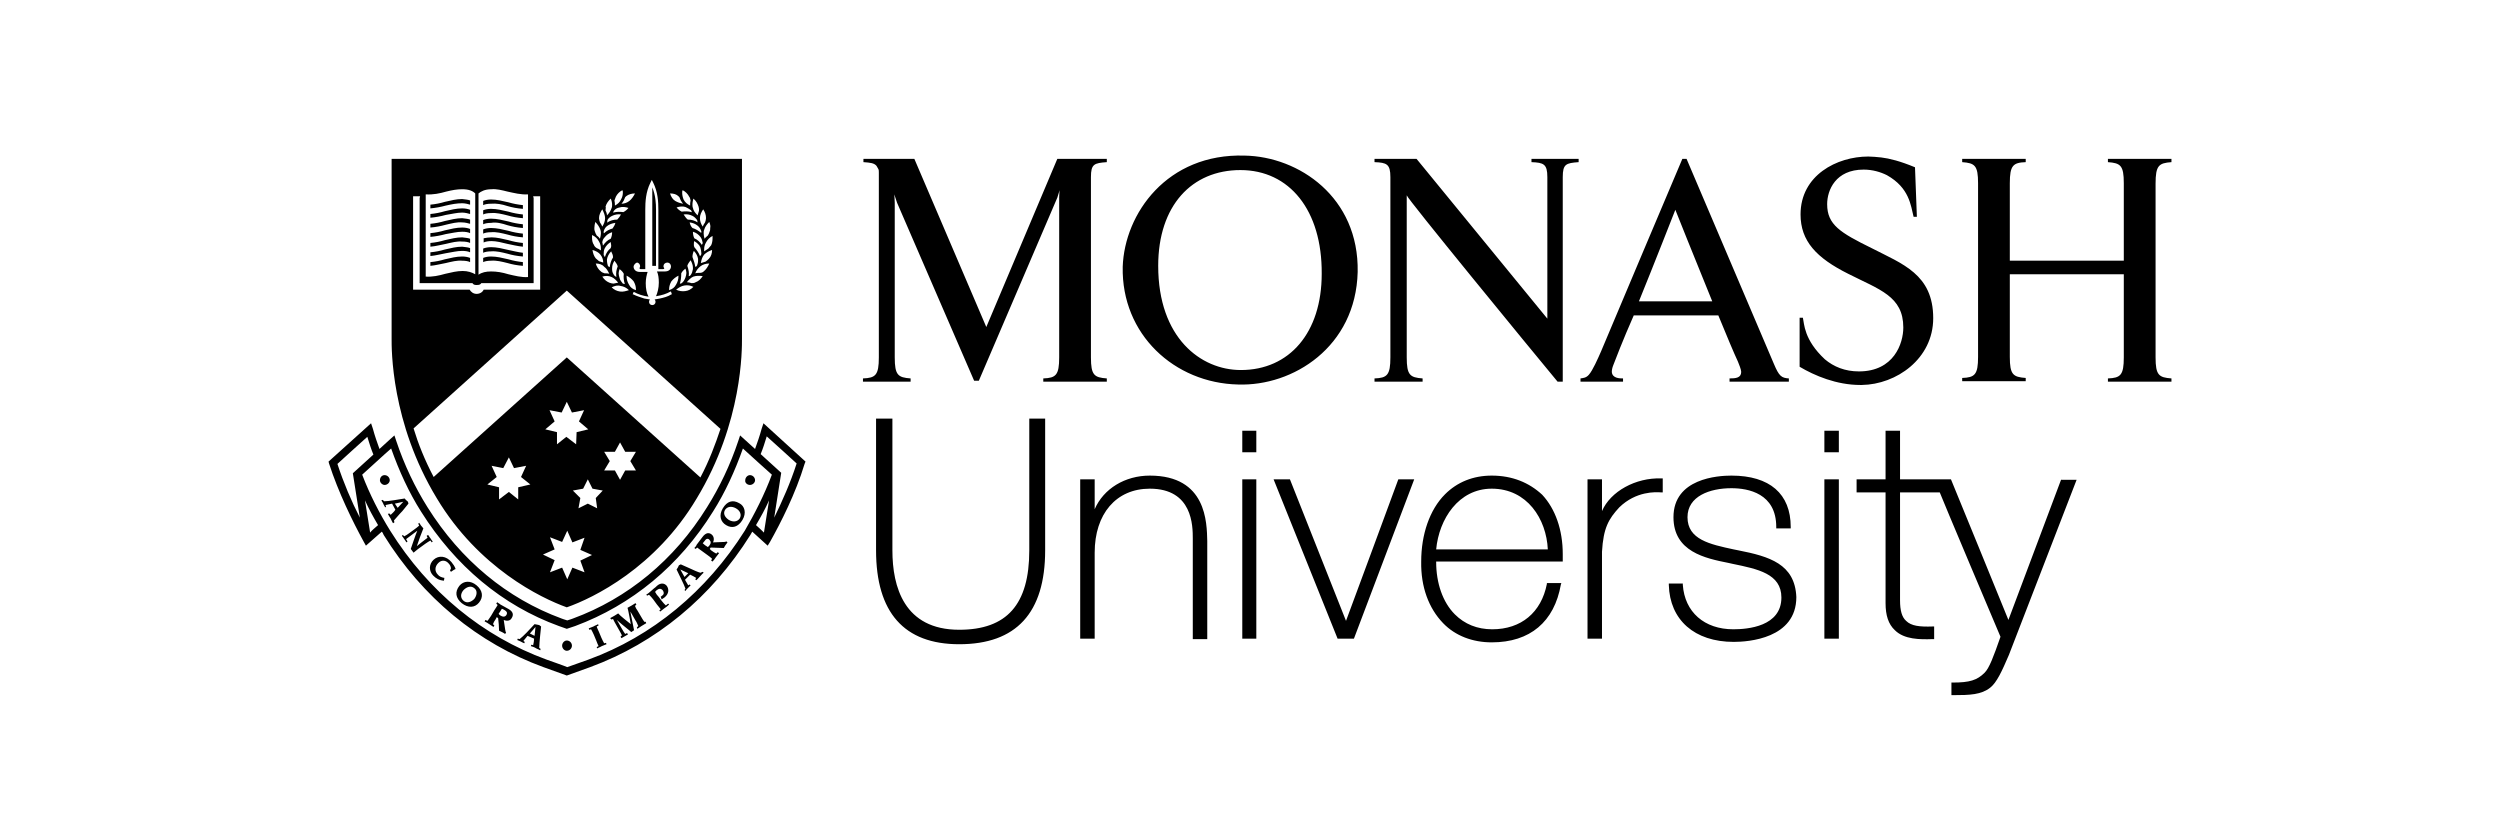
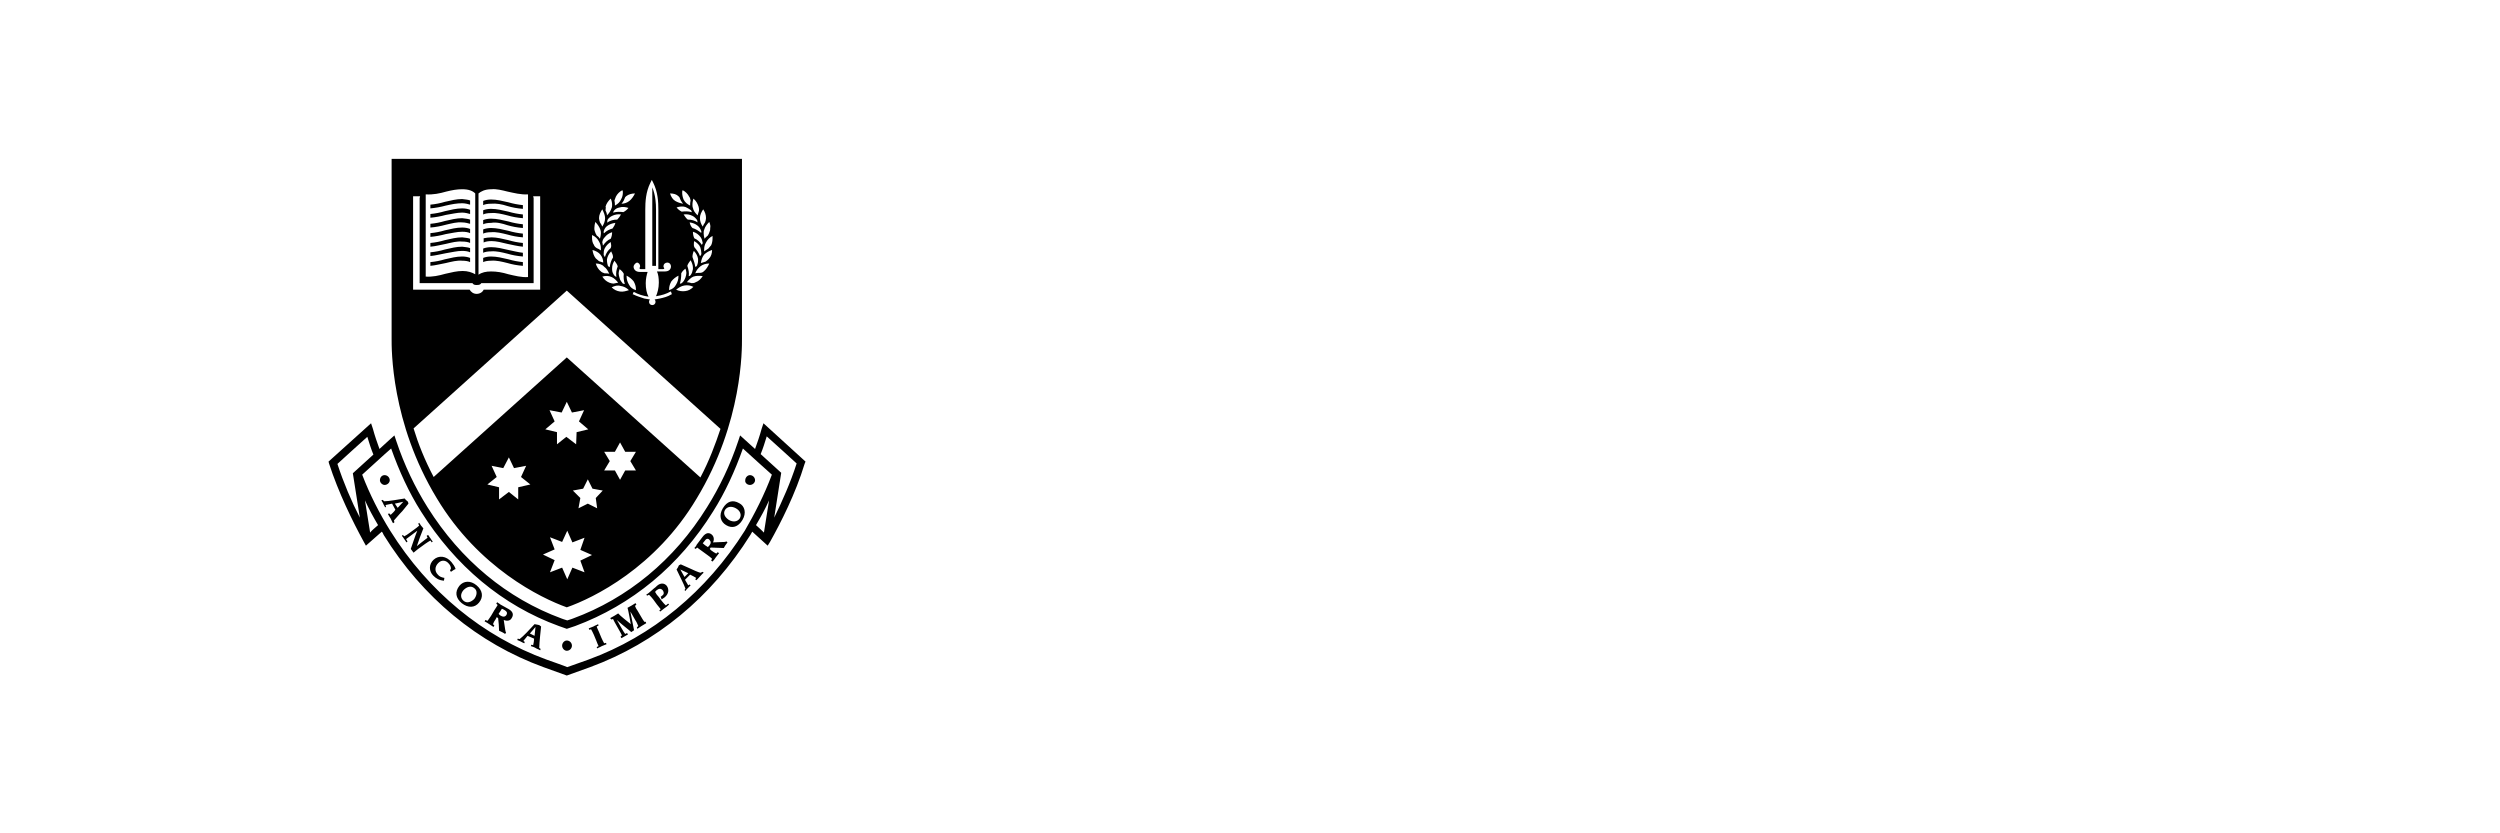
<svg xmlns="http://www.w3.org/2000/svg" width="100%" height="100%" viewBox="0 0 240 80" version="1.1" xml:space="preserve" style="fill-rule:evenodd;clip-rule:evenodd;stroke-linejoin:round;stroke-miterlimit:2;">
  <g transform="matrix(0.176,0,0,0.176,120,40.833)">
    <g transform="matrix(1,0,0,1,-512,-156)">
-       <path id="path7759" d="M308.032,152.319L308.032,224.187C308.032,258.076 323.316,275.392 353.384,275.392C384.47,275.392 400.266,258.331 400.266,224.187L400.266,152.319L391.607,152.319L391.607,224.187C391.607,253.745 379.374,267.498 353.384,267.498C323.316,267.498 316.946,244.062 316.946,224.187L316.946,152.319L308.032,152.319ZM507.792,158.951L507.792,170.672L515.445,170.672L515.445,158.951L507.792,158.951ZM825.295,158.951L825.295,170.672L833.19,170.672L833.19,158.951L825.295,158.951ZM858.671,158.951L858.671,185.454L842.869,185.454L842.869,192.583L858.671,192.583L858.671,252.971C858.671,259.596 860.192,264.44 863.76,267.753C868.856,272.849 877.529,272.854 884.408,272.6L885.174,272.6L885.174,265.712L884.408,265.712C877.274,265.967 872.685,265.454 869.882,262.651C867.589,260.613 866.566,257.047 866.566,251.441L866.566,192.583L888.235,192.583C888.49,193.602 921.101,270.815 921.356,271.324C917.534,282.281 915.244,288.391 912.696,290.939C908.619,295.016 904.537,296.296 895.364,296.296L894.598,296.296L894.598,303.17L895.364,303.17C904.792,303.17 910.902,302.911 915.744,299.088C919.311,296.285 922.112,290.177 925.934,281.259L962.881,185.709L954.477,185.709L954.477,185.454C954.477,185.454 926.953,258.829 925.679,262.141C924.405,258.829 894.343,185.454 894.343,185.454L866.566,185.454L866.566,158.952L865.8,158.952L858.671,158.951ZM457.338,183.413C443.834,183.413 432.12,190.541 427.278,201.752L427.278,185.454L419.384,185.454L419.384,272.344L427.278,272.344L427.278,225.449C427.278,204.299 438.992,190.542 457.338,190.542C480.781,190.542 480.793,210.93 480.793,217.81L480.793,272.6L488.687,272.6L488.687,219.085C488.432,209.147 488.425,183.413 457.338,183.413ZM643.861,183.413C633.669,183.413 625.004,186.978 618.379,193.603C609.97,202.012 605.383,215.516 605.383,230.295C605.128,244.055 609.46,255.773 617.359,263.927C623.984,270.807 633.414,274.372 643.861,274.372C664.755,274.372 678.006,263.166 681.574,242.781L681.829,242.016L673.934,242.016L673.934,242.526C670.877,258.069 659.914,267.243 644.116,267.243C635.962,267.243 629.087,264.444 623.736,259.093C617.111,252.468 613.546,242.017 613.546,230.55L613.546,230.295L682.594,230.295L682.594,226.214C682.594,212.964 678.518,201.502 671.384,193.858C664.249,187.233 655.073,183.413 643.861,183.413L643.861,183.413ZM774.587,183.413C767.197,183.413 742.983,184.94 742.983,206.089C742.983,224.945 760.316,228.513 773.056,231.061L775.352,231.571C788.857,234.374 801.854,236.915 801.854,249.91C801.854,265.708 783.506,267.243 775.607,267.243C759.809,267.243 749.104,257.815 748.084,243.036L748.084,242.271L740.445,242.271L740.445,243.036C740.954,262.147 754.458,274.117 775.862,274.117C783.761,274.117 810.003,272.333 810.003,249.655C809.239,231.564 795.217,227.499 778.399,224.187L775.862,223.676C762.867,220.874 750.635,218.32 750.635,206.089C750.635,194.623 762.865,190.287 774.587,190.287C783.76,190.287 799.048,193.099 799.048,211.446L799.048,212.211L806.942,212.211L806.942,211.446C806.942,193.354 795.481,183.413 774.587,183.413ZM736.364,184.944C722.349,184.434 708.581,192.071 703.995,202.773L703.995,185.454L696.1,185.454L696.1,272.344L703.995,272.344L703.995,224.939C704.759,211.943 707.572,207.102 713.433,200.732C722.606,191.814 733.306,192.328 736.364,192.583L737.129,192.583L737.129,184.944L736.364,184.944ZM507.792,185.454L507.792,272.344L515.445,272.344L515.445,185.454L507.792,185.454ZM524.869,185.454L559.776,272.344L568.691,272.344L601.57,185.454L592.897,185.454C592.897,185.454 565.387,260.103 564.368,262.651C563.348,260.103 533.784,185.454 533.784,185.454L524.869,185.454ZM825.295,185.454L825.295,272.344L833.19,272.344L833.19,185.454L825.295,185.454ZM643.861,190.542C663.227,190.542 673.68,207.114 674.445,223.676L613.546,223.676C615.075,207.114 625.769,190.542 643.861,190.542Z" style="fill-rule:nonzero;" />
-       <path id="path7783" d="M509.068,8.866C466.769,7.592 443.589,40.462 442.57,69.51C441.806,106.457 470.856,132.96 505.51,133.725C535.322,134.744 569.712,113.34 570.732,72.316C571.496,31.546 538.625,9.376 509.068,8.866ZM849.247,9.376C832.174,9.376 812.299,19.563 812.299,40.967C812.299,55.491 820.964,64.672 838.291,73.336C855.364,82 868.351,85.558 868.351,102.631C868.351,111.294 863.256,126.582 844.145,126.582C836.501,126.582 830.392,124.04 825.55,119.963C814.084,109.261 814.339,100.6 813.575,97.287L811.789,97.287L811.789,124.045C819.943,128.886 831.915,133.98 844.91,133.98L845.675,133.98C864.531,133.725 884.663,119.711 884.663,97.542C884.663,73.59 867.85,67.983 851.032,59.32C833.96,50.911 826.812,46.58 826.812,35.368C826.812,27.724 831.407,16.505 846.696,16.505C851.537,16.505 855.869,17.783 859.437,19.566C871.668,26.446 872.434,36.127 873.963,42.242L875.749,42.242L874.728,15.243C866.829,11.931 860.707,10.396 856.376,9.886C853.828,9.631 851.285,9.376 849.247,9.376L849.247,9.376ZM301.144,10.652L301.144,12.437C304.967,12.692 307.013,12.949 308.287,14.478C308.542,14.987 309.052,15.741 309.307,16.25C309.562,16.759 309.549,17.526 309.549,18.291L309.549,118.943C309.549,128.626 307.77,130.154 300.89,130.408L300.89,132.194L326.882,132.194L326.882,130.408C320.002,129.899 318.222,128.626 318.222,118.943L318.222,34.603C318.222,33.074 317.967,30.011 317.967,30.011L319.498,34.603L361.533,131.684L364.084,131.684L406.899,31.797L408.161,27.716C408.161,27.716 407.919,29.758 407.919,31.542L407.919,118.943C407.919,128.626 406.126,130.154 399.246,130.408L399.246,132.194L433.897,132.194L433.897,130.408C427.018,129.899 425.238,128.626 425.238,118.943L425.238,20.587C425.238,13.452 427.018,12.947 433.897,12.437L433.897,10.652L406.898,10.652L368.165,102.376L328.922,10.652L301.144,10.652ZM579.915,10.652L579.915,12.437C586.54,12.692 588.574,13.452 588.574,20.587L588.574,118.943C588.574,128.626 586.795,130.154 579.915,130.408L579.915,132.194L606.148,132.194L606.148,130.408C599.268,129.899 597.489,128.626 597.489,118.943L597.489,30.522C597.489,32.05 665.009,114.357 679.788,132.194L682.594,132.194L682.594,20.587C682.594,13.452 684.374,12.947 691.254,12.437L691.254,10.652L665.53,10.652L665.53,12.437C672.155,12.692 674.19,13.452 674.19,20.587L674.19,97.798L602.846,10.652L579.915,10.652ZM747.829,10.652C741.714,25.176 713.181,92.439 703.498,115.627C701.714,119.704 698.904,126.074 696.865,128.368C695.337,130.151 693.803,130.154 692.274,130.408L692.274,132.194L715.473,132.194L715.473,130.408C713.69,130.408 709.606,130.405 709.351,126.837C709.351,125.818 709.607,124.553 710.117,123.279C710.881,121.241 715.466,109.262 721.327,96.012L767.444,96.012C772.031,107.223 776.106,116.907 778.144,121.239C778.654,122.513 779.93,125.563 779.93,126.837C779.93,130.15 776.879,130.408 773.566,130.408L773.566,132.194L805.922,132.194L805.922,130.408C801.845,130.153 800.576,129.139 797.773,122.514L750.125,10.652L747.829,10.652ZM900.465,10.652L900.465,12.437C907.345,12.947 909.125,14.22 909.125,23.903L909.125,118.688C909.125,128.371 907.345,129.899 900.465,130.153L900.465,131.939L935.117,131.939L935.117,130.153C928.237,129.644 926.444,128.371 926.444,118.688L926.444,73.591L988.618,73.591L988.618,118.943C988.618,128.626 986.839,130.154 979.959,130.408L979.959,132.194L1014.61,132.194L1014.61,130.408C1007.73,129.899 1005.95,128.626 1005.95,118.943L1005.95,24.158C1005.95,14.22 1007.73,12.947 1014.61,12.437L1014.61,10.652L979.959,10.652L979.959,12.437C986.839,12.947 988.618,14.22 988.618,23.903L988.618,66.194L926.444,66.194L926.444,23.903C926.444,14.22 928.237,12.692 935.117,12.437L935.117,10.652L900.465,10.652ZM506.772,16.76C533.527,16.76 551.371,38.682 551.117,73.336C551.117,105.442 533.527,125.83 507.027,125.83C485.113,125.83 461.93,108.24 461.93,68.999C461.93,36.129 480.272,16.76 506.772,16.76ZM744.003,38.429C744.003,38.429 754.968,65.949 764.141,88.373L724.133,88.373C732.032,69.007 744.003,38.429 744.003,38.429Z" style="fill-rule:nonzero;" />
      <path id="use7800" d="M188.011,69.001L185.973,69.001L185.973,26.193C187.757,30.525 188.011,34.857 188.011,38.424L188.011,69.001ZM106.982,51.929C109.53,52.694 112.333,53.203 115.391,53.458L115.391,51.42C112.842,51.165 110.04,50.655 107.491,49.891C104.179,49.126 101.121,48.362 98.064,48.362C96.535,48.362 95.006,48.617 93.732,49.126L93.732,51.42C94.751,50.91 96.28,50.655 98.064,50.655C100.866,50.4 103.924,51.165 106.982,51.929ZM82.265,50.4C84.049,50.4 85.578,50.655 86.597,51.165L86.597,48.871C85.323,48.362 83.794,48.107 82.265,48.107C79.208,48.107 76.15,48.871 72.837,49.636C70.289,50.4 67.741,50.91 64.938,51.165L64.938,53.203C67.741,52.948 70.544,52.439 73.347,51.674C76.66,51.165 79.462,50.4 82.265,50.4ZM82.265,45.304C84.049,45.304 85.578,45.814 86.597,46.069L86.597,43.775C85.323,43.266 83.794,43.266 82.265,43.011C79.208,43.011 76.15,43.775 72.837,44.54C70.289,45.304 67.741,45.814 64.938,46.069L64.938,48.107C67.996,47.852 70.544,47.343 73.347,46.578C76.66,45.814 79.462,45.049 82.265,45.304ZM82.265,55.751C84.049,55.751 85.578,56.006 86.597,56.516L86.597,54.223C85.323,53.713 83.794,53.713 82.265,53.458C79.208,53.458 76.15,54.223 72.837,54.987C70.289,55.751 67.741,56.261 64.938,56.516L64.938,58.554C67.996,58.299 70.544,57.535 73.347,57.025C76.66,56.261 79.462,55.497 82.265,55.751ZM82.265,39.953C84.049,39.953 85.578,40.463 86.597,40.718L86.597,38.424C85.323,37.915 83.794,37.66 82.265,37.66C79.208,37.66 76.15,38.424 72.837,39.189C70.289,39.953 67.741,40.463 64.938,40.718L64.938,42.756C67.741,42.501 70.544,41.992 73.347,41.227C76.66,40.718 79.462,39.953 82.265,39.953ZM68.506,195.897C43.279,154.363 43.789,113.848 43.789,108.752L43.789,10.65L234.896,10.65L234.896,108.752C234.896,113.848 235.406,154.363 210.18,195.897C187.757,233.608 153.867,250.171 139.343,255.267C125.073,250.171 91.184,233.608 68.506,195.897ZM119.468,188.252L114.371,184.175L117.174,178.06L110.549,179.334L107.746,173.473L104.689,179.334L98.318,178.06L101.121,184.175L96.025,188.252L102.395,189.781L102.395,196.406L107.746,192.329L112.842,196.406L112.842,189.781L119.468,188.252ZM146.732,229.786L153.102,226.729L146.732,223.926L149.025,217.301L142.4,219.849L139.597,213.479L136.795,219.594L130.17,217.046L132.718,223.671L126.347,226.474L132.718,229.532L130.17,236.157L136.795,233.608L139.597,239.979L142.4,233.608L149.025,236.157L146.732,229.786ZM132.718,153.853L127.621,158.185L133.992,159.714L133.992,166.339L139.088,162.262L144.439,166.339L144.694,159.714L151.064,158.185L145.968,153.853L148.771,147.738L142.146,149.012L139.343,143.151L136.54,149.012L129.915,147.738L132.718,153.853ZM155.141,195.642L158.963,191.565L153.357,190.546L150.809,185.449L148.261,190.546L142.655,191.565L146.732,195.642L145.713,201.248L150.809,198.7L155.905,201.248L155.141,195.642ZM173.997,175.512L177.054,170.416L171.194,170.416L168.391,165.319L165.588,170.416L159.727,170.416L162.785,175.512L159.727,180.608L165.588,180.608L168.391,185.704L171.194,180.608L177.054,180.608L173.997,175.512ZM218.843,52.694C217.314,53.458 216.04,54.732 215.276,56.261C214.512,57.535 214.257,58.809 214.257,60.083L214.257,61.102C215.021,60.593 215.786,60.083 216.55,59.574C217.059,59.064 217.569,58.299 218.079,57.79C218.588,56.771 218.843,55.242 218.843,53.968L218.843,52.694ZM198.968,81.997C200.497,82.761 202.281,83.016 204.064,82.761C205.848,82.506 207.122,81.742 208.396,80.468C206.867,79.703 205.338,79.449 203.555,79.703C201.771,79.959 200.242,80.977 198.968,81.997ZM198.968,79.194C199.733,77.92 200.242,76.391 200.242,74.862L200.242,74.353C198.713,75.117 197.439,76.136 196.42,77.41C195.656,78.684 195.146,80.213 195.146,81.742L195.146,82.252C196.93,81.742 198.204,80.723 198.968,79.194ZM201.007,78.684C201.007,78.684 201.007,78.94 201.007,78.684C201.516,78.684 201.771,78.684 202.026,78.429C203.045,77.665 203.555,76.646 204.064,75.372C204.319,74.607 204.574,73.588 204.574,72.824C204.574,72.059 204.319,71.295 204.064,70.53C203.045,71.295 202.281,72.059 201.771,73.078C201.771,75.372 201.516,77.155 201.007,78.684L201.007,78.684ZM205.848,74.608L205.848,74.608C206.357,74.608 206.612,74.353 206.867,74.098C207.632,73.079 207.886,72.06 208.141,70.786L208.141,70.021C208.141,68.747 207.632,67.218 206.867,65.944C206.103,66.964 205.338,67.983 205.084,69.002C205.848,71.295 206.103,72.824 205.848,74.608ZM209.415,69.511L209.415,69.511C209.925,69.511 210.18,69.256 210.435,68.747C210.69,67.982 210.944,67.218 210.944,66.199L210.944,65.18C210.689,63.651 209.925,62.122 208.651,60.848C208.141,61.867 207.886,63.141 207.886,64.16C208.651,66.199 209.16,67.728 209.415,69.511ZM211.964,63.651L211.963,63.651C212.473,63.396 212.473,63.141 212.728,62.632L212.728,62.122C212.728,61.103 212.473,60.084 212.219,59.064C211.709,57.536 210.435,56.516 208.906,55.497C208.651,56.006 208.651,56.771 208.651,57.281C208.651,57.79 208.651,58.3 208.906,58.81C210.435,60.593 211.454,62.122 211.964,63.651ZM212.983,57.535C213.238,57.28 213.492,56.771 213.492,56.516C213.237,55.242 212.983,54.223 212.218,53.204C211.199,51.929 209.925,50.91 208.141,50.401C208.141,51.675 208.396,52.949 208.905,53.968C210.689,54.732 211.963,56.006 212.982,57.535L212.983,57.535ZM212.728,50.146C212.218,48.872 211.708,47.853 210.689,47.088C209.415,46.069 208.141,45.559 206.357,45.304C206.612,46.578 207.122,47.598 207.886,48.362C209.67,48.871 211.199,49.891 212.473,50.91L212.728,50.91L212.728,50.146L212.728,50.146ZM210.689,45.304C210.689,44.795 210.434,44.54 210.434,44.03C209.67,43.011 208.905,42.247 207.886,41.737C206.357,40.973 204.828,40.718 203.045,40.973C203.809,41.992 204.319,43.011 205.338,43.776C207.376,43.776 209.16,44.285 210.689,45.304L210.689,45.304ZM209.67,77.92C211.199,77.411 212.473,76.136 213.492,74.608C211.708,74.353 209.925,74.353 208.396,74.863C207.122,75.372 205.848,76.646 204.829,77.92C205.593,77.92 206.612,78.175 207.377,78.43C208.141,78.43 208.905,78.43 209.67,77.92L209.67,77.92ZM214.002,72.059C215.276,71.04 216.295,69.511 217.059,67.728C215.276,67.728 213.492,68.237 212.218,69.257C210.944,70.276 209.925,71.55 209.415,73.079C210.18,72.824 211.199,72.824 211.963,72.824C212.728,72.824 213.492,72.569 214.002,72.059L214.002,72.059ZM218.588,60.338C217.059,60.848 215.531,61.612 214.256,62.886C213.237,64.16 212.728,65.689 212.473,67.473C213.237,67.218 214.002,66.964 215.021,66.708C215.785,66.199 216.295,65.689 216.805,65.18C218.079,63.906 218.588,62.122 218.588,60.338ZM217.059,45.05C215.785,46.324 214.766,47.598 214.256,49.381C214.001,49.891 214.001,50.655 214.001,51.42C214.001,52.439 214.256,53.458 214.511,54.223C215.02,53.458 215.785,52.949 216.294,52.439C216.804,51.675 217.059,50.91 217.314,50.146C217.569,49.636 217.569,48.872 217.569,48.362C217.824,47.343 217.569,46.324 217.059,45.05ZM211.963,43.011C211.963,44.54 212.473,46.069 213.492,47.598C213.747,46.833 214.256,46.069 214.766,45.304C215.021,44.54 215.275,43.776 215.275,43.011C215.275,41.227 214.766,39.699 213.747,38.17C212.727,39.699 211.963,41.227 211.963,43.011L211.963,43.011ZM207.886,35.622C207.886,36.131 207.886,36.896 208.141,37.405C208.396,38.934 209.415,40.208 210.689,41.482C210.944,40.718 211.199,39.699 211.454,38.934L211.454,38.425C211.454,37.915 211.454,37.406 211.199,36.641C210.689,35.112 209.925,33.583 208.396,32.309C208.141,33.329 207.886,34.348 207.886,35.622L207.886,35.622ZM207.122,38.679C206.103,37.915 205.083,37.405 204.064,36.896C202.535,36.386 200.752,36.641 199.223,37.151C199.987,38.17 201.006,38.934 202.026,39.444C203.809,39.189 205.848,39.189 207.377,39.699L207.632,39.699C207.377,39.444 207.377,39.19 207.122,38.68L207.122,38.679ZM202.28,28.997C202.28,30.271 202.535,31.545 203.045,32.819C203.809,34.348 205.083,35.367 206.612,36.131C206.612,35.112 206.612,34.348 206.867,33.328C206.612,32.564 206.612,31.8 206.103,31.29C205.338,29.761 204.064,28.487 202.535,27.723C202.28,28.232 202.28,28.487 202.28,28.997ZM195.655,29.506C196.165,31.29 197.184,32.819 198.458,33.583C199.732,34.347 201.261,34.857 202.79,35.112C202.281,34.602 202.026,34.093 201.516,33.328C201.261,32.819 201.007,32.054 200.752,31.544C200.497,31.289 200.497,31.289 200.242,31.035C199.223,30.016 197.694,29.506 195.656,29.506L195.655,29.506ZM175.78,69.511C175.78,70.785 176.799,72.314 179.093,72.314L183.425,72.314C182.915,73.843 182.405,76.136 182.405,78.429C182.405,81.487 182.915,84.035 183.934,85.819C180.622,85.31 178.328,84.545 176.035,83.271L175.78,83.271L175.271,84.545L175.526,84.545C177.564,85.564 179.348,86.074 181.641,86.838C181.641,86.838 183.425,87.093 184.699,87.348C184.444,87.603 184.19,88.112 184.19,88.622C184.19,89.641 184.954,90.405 185.973,90.405C186.992,90.405 187.757,89.641 187.757,88.622C187.757,88.112 187.502,87.602 187.247,87.348C188.522,87.092 190.05,86.838 190.05,86.838C192.344,86.329 194.382,85.819 196.421,84.545L196.676,84.545L196.166,83.016L195.911,83.016C193.618,84.29 191.325,85.054 188.012,85.564C188.777,83.78 189.541,81.232 189.541,78.175C189.541,75.881 189.286,73.588 188.522,72.059L192.854,72.059C195.147,72.059 196.166,70.785 196.166,69.256C196.166,68.237 195.402,67.218 194.128,67.218C193.108,67.218 192.089,67.982 192.089,69.256C192.089,69.511 192.089,69.766 192.344,70.021C192.599,70.276 192.599,70.785 191.835,70.785L189.287,70.785L189.287,38.424C189.287,34.093 189.032,28.742 186.484,23.645L185.719,22.116L184.955,23.645C182.407,28.742 182.152,34.093 182.152,38.424L182.152,70.785L179.604,70.785C178.839,70.785 179.095,70.276 179.095,70.021C179.095,69.766 179.35,69.511 179.35,69.256C179.35,68.237 178.585,67.218 177.566,67.218C176.801,67.473 175.782,68.492 175.782,69.511L175.78,69.511ZM170.429,73.333C169.92,72.314 169.155,71.55 168.136,70.785C167.881,71.55 167.627,72.314 167.627,73.078C167.627,73.843 167.882,74.862 168.136,75.626C168.391,76.901 169.155,77.665 169.92,78.684C170.175,78.684 170.684,78.939 170.939,78.939L170.939,78.684C170.429,77.155 170.174,75.372 170.429,73.333L170.429,73.333ZM168.9,40.972C167.372,40.717 165.588,40.972 164.059,41.737C163.04,42.246 162.021,43.011 161.511,44.03C161.511,44.539 161.511,44.795 161.256,45.304L161.511,45.304C163.04,44.285 164.823,43.775 166.862,43.775C167.626,43.011 168.391,41.992 168.9,40.972ZM167.117,69.256C166.862,68.237 166.097,67.218 165.333,66.199C164.569,67.473 164.059,68.747 164.059,70.276L164.059,71.04C164.059,72.314 164.568,73.333 165.333,74.352C165.588,74.607 166.097,74.862 166.352,75.117L166.352,74.862C166.097,72.823 166.352,71.295 167.117,69.256L167.117,69.256ZM161.256,66.453C161.256,67.218 161.511,67.982 161.765,69.001C162.02,69.256 162.275,69.511 162.53,69.766C162.53,69.766 162.53,69.511 162.785,69.511C163.04,67.727 163.549,65.944 164.569,64.415C164.569,63.141 164.059,62.121 163.549,61.102C162.275,62.376 161.511,63.905 161.256,65.434L161.256,66.453ZM163.295,59.319C163.55,58.809 163.55,58.299 163.55,57.79C163.55,57.281 163.295,56.516 163.295,56.006C161.766,57.025 160.747,58.045 159.982,59.574C159.473,60.593 159.473,61.612 159.473,62.631L159.473,63.141C159.728,63.396 159.982,63.905 159.982,64.16C159.982,64.16 160.237,64.16 160.237,63.905C160.746,62.121 161.766,60.592 163.295,59.318L163.295,59.319ZM159.472,50.146L159.472,51.165L159.727,51.165C161.002,49.891 162.53,49.126 164.314,48.617C165.078,47.597 165.588,46.578 165.843,45.559C164.059,45.814 162.53,46.323 161.256,47.343C160.492,47.852 159.727,49.126 159.473,50.146L159.472,50.146ZM158.708,56.516C158.963,56.771 158.963,57.28 158.963,57.79L159.218,57.79C160.237,56.261 161.511,54.987 163.295,54.223C163.804,53.203 164.059,51.929 164.059,50.655C162.276,51.165 161.002,52.184 159.982,53.458C159.218,54.223 158.708,55.242 158.708,56.516L158.708,56.516ZM157.689,62.886C156.67,61.612 155.141,60.848 153.357,60.338C153.612,62.122 154.121,63.65 155.141,64.925C155.65,65.434 156.415,65.944 156.924,66.453C157.689,66.708 158.453,66.963 159.218,67.218C159.218,65.689 158.708,64.16 157.689,62.886ZM155.141,67.727C155.65,69.511 156.67,71.04 157.944,72.059C158.453,72.569 159.218,72.824 159.982,73.078C161.001,73.078 161.766,73.078 162.53,73.333C161.766,71.805 161.001,70.276 159.727,69.511C158.708,68.237 156.924,67.728 155.141,67.728L155.141,67.727ZM158.708,74.862C159.727,76.391 160.747,77.41 162.53,78.175C163.295,78.43 164.059,78.684 164.823,78.684C165.588,78.429 166.607,78.429 167.372,78.175C166.352,76.901 165.078,75.626 163.804,75.117C162.275,74.352 160.492,74.352 158.708,74.862L158.708,74.862ZM163.804,80.723C165.078,81.997 166.607,82.761 168.391,83.016C169.92,83.271 171.703,82.761 173.232,82.252C171.958,80.977 170.429,80.213 168.646,79.958C167.117,79.449 165.333,79.958 163.804,80.723ZM177.054,82.252L177.054,81.742C177.054,80.213 176.545,78.684 175.78,77.41C174.761,76.136 173.487,75.117 171.958,74.353L171.958,74.862C171.958,76.391 172.467,77.92 173.232,79.194C173.997,80.723 175.271,81.742 177.054,82.252ZM170.429,33.328C170.174,33.838 169.665,34.602 169.155,35.112C170.684,35.112 172.213,34.602 173.487,33.583C174.761,32.564 175.78,31.035 176.545,29.506C174.761,29.506 172.977,30.015 171.703,31.035C171.448,31.29 171.448,31.29 171.194,31.544C170.939,32.054 170.685,32.818 170.43,33.328L170.429,33.328ZM165.333,33.328C165.588,34.347 165.588,35.112 165.588,36.131C167.117,35.367 168.391,34.093 168.901,32.819C169.665,31.544 169.92,30.27 169.92,28.996C169.92,28.487 169.92,28.232 169.665,27.722C168.136,28.487 166.862,29.761 166.097,31.29C165.842,32.054 165.588,32.564 165.333,33.328ZM164.569,39.953C164.569,39.953 164.824,39.953 164.569,39.953C166.607,39.444 168.391,39.444 170.174,39.698C171.194,39.189 172.213,38.424 172.977,37.405C171.448,36.896 169.665,36.64 168.136,37.15C166.862,37.405 165.843,37.914 165.078,38.933C164.823,39.189 164.823,39.443 164.569,39.953L164.569,39.953ZM160.492,38.424L160.492,38.934C161.001,39.698 161.256,40.717 161.256,41.482C162.53,40.208 163.295,38.934 163.804,37.405C164.059,36.896 164.059,36.131 164.059,35.621C164.059,34.602 163.804,33.328 163.295,32.309C162.021,33.583 161.002,34.857 160.492,36.64C160.747,37.15 160.492,37.66 160.492,38.424L160.492,38.424ZM156.924,43.011C156.924,43.775 157.179,44.54 157.434,45.304C157.943,46.069 158.453,46.833 158.708,47.597C159.472,46.323 160.237,44.795 160.237,43.011C160.237,41.482 159.472,39.698 158.708,38.17C157.688,39.698 156.924,41.227 156.924,43.011L156.924,43.011ZM154.376,48.362C154.376,49.126 154.376,49.636 154.631,50.146C154.886,50.91 155.141,51.674 155.651,52.439C156.415,52.948 156.925,53.458 157.434,54.223C157.689,53.203 157.944,52.184 157.944,51.42C157.944,50.655 157.944,50.146 157.688,49.381C157.179,47.852 156.16,46.323 154.886,45.049C154.631,46.069 154.376,47.343 154.376,48.362ZM153.102,53.713C153.102,54.987 153.357,56.516 154.121,57.535C154.376,58.299 154.886,58.809 155.65,59.319C156.415,59.574 157.179,60.083 157.944,60.593L157.944,59.574C157.944,58.299 157.689,57.025 156.924,55.751C156.16,54.223 154.886,52.948 153.102,52.184L153.102,53.713ZM91.183,73.843C92.967,72.569 95.26,72.059 98.063,72.059C101.121,72.059 104.179,72.569 107.491,73.588C110.804,74.352 114.626,75.372 118.193,75.117L118.193,30.016C114.371,30.271 110.549,29.251 106.982,28.487C103.924,27.722 100.866,26.958 98.318,27.213C94.496,27.213 92.457,28.487 91.183,29.506L91.183,73.843ZM62.39,74.862C65.957,75.117 69.525,74.353 73.092,73.333C76.405,72.569 79.462,71.804 82.52,71.804C85.323,71.804 87.616,72.569 89.4,73.588L89.4,29.506C88.126,28.232 86.087,27.213 82.265,27.213C79.462,27.213 76.659,27.722 73.602,28.487C70.034,29.506 66.467,30.27 62.39,30.016L62.39,74.862ZM55.51,81.997L86.342,81.997C87.107,83.271 88.381,84.29 90.164,84.29C91.948,84.29 93.477,83.271 93.986,81.997L124.818,81.997L124.818,31.035L120.996,31.035L121.251,32.054L121.251,78.43L92.713,78.43C92.203,79.194 91.693,79.449 90.164,79.449C88.89,79.449 88.381,79.194 87.871,78.43L59.078,78.43L59.078,32.054L59.333,31.035L55.511,31.035L55.51,81.997ZM66.722,184.175L139.342,118.944L212.218,184.43C217.059,175.257 220.372,166.339 223.175,157.93L139.342,82.506L55.765,157.675C58.313,166.084 61.88,175.002 66.722,184.175ZM82.265,60.848C84.049,60.848 85.578,61.103 86.597,61.612L86.597,59.319C85.323,58.809 83.794,58.809 82.265,58.554C79.207,58.554 76.15,59.319 72.837,60.083C70.289,60.848 67.741,61.357 64.938,61.612L64.938,63.65C67.741,63.395 70.544,62.631 73.347,62.122C76.659,61.612 79.462,60.848 82.265,60.848ZM82.265,66.199C84.049,66.199 85.578,66.454 86.597,66.963L86.597,64.67C85.323,64.16 83.794,63.905 82.265,63.905C79.207,63.905 76.15,64.67 72.837,65.434C70.289,66.199 67.741,66.708 64.938,66.963L64.938,69.001C67.741,68.746 70.544,67.982 73.347,67.473C76.659,66.708 79.462,65.944 82.265,66.199ZM82.265,34.857C84.049,34.857 85.578,35.366 86.597,35.621L86.597,33.328C85.323,32.819 83.794,32.819 82.265,32.564C79.207,32.564 76.15,33.328 72.837,34.093C70.289,34.857 67.741,35.367 64.938,35.621L64.938,37.66C67.741,37.405 70.544,36.895 73.347,36.131C76.659,35.367 79.462,34.857 82.265,34.857ZM106.982,46.833C109.53,47.597 112.333,48.107 115.39,48.362L115.39,46.323C112.842,46.068 110.039,45.559 107.491,44.795C104.179,44.03 101.121,43.266 98.063,43.266C96.534,43.266 95.006,43.521 93.732,44.03L93.732,46.323C94.751,45.814 96.28,45.559 98.063,45.559C100.866,45.05 103.924,45.814 106.982,46.833ZM106.982,36.386C109.53,37.15 112.333,37.66 115.39,37.915L115.39,35.876C112.842,35.621 110.039,35.112 107.491,34.347C104.179,33.583 101.121,32.819 98.063,32.819C96.534,32.819 95.006,33.074 93.732,33.583L93.732,35.876C94.751,35.367 96.28,35.112 98.063,35.112C100.866,34.857 103.924,35.367 106.982,36.386ZM106.982,57.025C109.53,57.535 112.587,58.299 115.39,58.554L115.39,56.516C112.587,56.261 110.039,55.751 107.491,54.987C104.179,54.223 101.121,53.458 98.318,53.458C96.789,53.458 95.26,53.713 93.986,53.967L93.986,56.261C95.006,55.751 96.534,55.496 98.318,55.496C100.866,55.496 103.924,56.261 106.982,57.025L106.982,57.025ZM106.982,41.482C109.53,42.246 112.333,42.756 115.39,43.011L115.39,40.972C112.842,40.717 110.039,40.208 107.491,39.444C104.179,38.679 101.121,37.915 98.063,37.915C96.534,37.915 95.006,38.17 93.732,38.679L93.732,40.972C94.751,40.463 96.28,40.208 98.063,40.208C100.866,39.953 103.924,40.717 106.982,41.482ZM106.982,62.376C109.53,63.141 112.333,63.65 115.39,63.905L115.39,61.867C112.842,61.612 110.039,60.848 107.491,60.338C104.179,59.574 101.121,58.809 98.063,58.809C96.534,58.809 95.006,59.064 93.732,59.574L93.732,61.867C94.751,61.357 96.28,61.102 98.063,61.102C100.866,60.847 103.924,61.612 106.982,62.376ZM106.982,67.473C109.53,68.237 112.333,68.747 115.39,69.001L115.39,66.963C112.842,66.708 110.039,66.199 107.491,65.434C104.179,64.67 101.121,63.905 98.063,63.905C96.534,63.905 95.006,64.16 93.732,64.67L93.732,66.963C94.751,66.454 96.28,66.199 98.063,66.199C100.866,65.944 103.924,66.708 106.982,67.473ZM269.55,175.767L269.041,177.041C264.199,193.094 256.046,209.147 250.185,219.594L248.911,221.632L240.502,213.988C240.247,214.497 239.738,215.262 239.483,215.772C218.079,249.916 188.011,274.633 152.083,287.883L139.343,292.469L126.602,287.883C90.929,274.888 60.607,249.916 39.457,215.772C39.202,215.262 38.948,214.498 38.438,213.988L29.775,221.632L28.501,219.339C22.64,208.637 14.741,192.584 9.645,176.786L9.39,175.767L30.029,157.166L32.577,154.872L33.597,157.93C34.616,161.752 35.89,165.319 37.164,168.887L43.024,163.536L45.318,161.497L46.337,164.555C50.669,177.55 56.529,189.781 63.409,200.738C81.501,229.532 106.727,250.426 136.54,261.383C136.54,261.383 138.578,262.147 139.597,262.402C140.617,262.147 142.655,261.383 142.655,261.383C172.468,250.426 197.949,229.532 215.785,200.738C222.665,189.781 228.526,177.55 232.858,164.555L233.877,161.497L242.031,168.887C243.305,165.319 244.579,161.752 245.598,157.93L246.617,154.872L269.55,175.767ZM26.462,206.344L22.64,182.137L33.851,171.945C32.577,168.887 31.558,165.574 30.539,162.262C27.226,165.319 15.76,175.512 14.231,177.041C17.544,187.233 21.875,197.425 26.462,206.344ZM36.399,210.421C33.851,206.089 31.303,201.502 29.265,196.916L32.068,214.498C32.832,213.479 34.616,211.95 36.399,210.421ZM249.675,196.916C247.637,201.502 245.088,206.089 242.54,210.421C244.324,211.95 245.853,213.479 246.872,214.498L249.675,196.916ZM251.204,182.901C249.42,181.373 238.463,171.435 235.406,168.632C231.074,180.863 225.723,192.584 219.098,203.031C200.752,232.589 174.761,253.993 143.929,265.46L139.342,266.989L135.011,265.46C104.179,254.248 78.443,232.589 59.842,203.031C53.217,192.584 47.866,180.863 43.534,168.632C40.222,171.435 29.52,181.373 27.736,182.901C31.813,193.603 37.164,204.051 43.024,213.479C63.919,246.859 93.477,271.065 128.386,283.806C128.386,283.806 138.578,287.373 139.597,287.883C140.871,287.374 151.064,283.806 151.064,283.806C185.973,271.065 215.531,246.604 236.425,213.479C241.776,204.305 247.127,193.858 251.204,182.901ZM264.709,176.786C263.18,175.257 251.714,165.065 248.401,162.007C247.382,165.319 246.363,168.632 245.088,171.69L256.3,181.882L252.478,206.344C256.81,197.425 261.396,187.233 264.709,176.786ZM45.063,207.873L45.318,208.892L44.554,209.401C44.044,208.637 43.789,207.872 43.279,206.853C42.77,206.089 42.26,205.324 41.751,204.305L42.515,204.05L43.279,204.814C44.044,204.05 45.318,203.031 45.828,202.012L44.044,198.699L40.477,199.463L40.732,200.483L40.222,200.738C39.967,199.973 39.458,199.464 39.203,198.699C38.948,198.19 38.694,197.68 38.184,196.916L38.948,196.661L39.713,197.425C42.261,197.425 47.612,196.406 50.924,195.896C51.434,196.661 52.198,197.17 52.708,197.68L52.963,198.699L49.65,202.776C47.867,204.56 45.828,207.108 45.064,207.872L45.063,207.873ZM47.101,200.993L50.159,197.68L45.573,198.7L47.101,200.993ZM65.702,219.849L66.212,219.339C65.702,218.83 65.447,218.32 64.938,217.556C64.428,217.046 64.173,216.282 63.664,215.772L62.899,216.281L63.409,217.301C61.625,218.575 57.548,221.887 57.548,221.887C58.567,218.829 59.841,215.262 61.115,212.204C60.606,211.695 60.351,211.185 59.841,210.676C59.586,210.166 59.077,209.656 58.822,209.147L58.313,209.656L58.822,210.675C58.058,211.44 57.293,211.949 56.274,212.714L53.471,214.752C52.452,215.517 51.687,216.026 50.668,216.536L49.904,215.772L49.394,216.281C49.904,216.79 50.159,217.3 50.668,218.065C51.178,218.574 51.433,219.339 51.943,219.848L52.452,219.339L51.687,218.065C53.471,216.791 55.764,215.007 57.803,213.478C56.529,216.536 55.51,219.848 54.236,223.416C54.491,223.671 54.745,224.18 55,224.435C55.255,224.69 55.509,225.199 55.764,225.454C56.784,224.69 57.803,223.671 59.332,222.651L62.135,220.613C63.154,219.848 64.173,219.339 64.938,218.829L65.702,219.849ZM66.722,229.277C63.919,231.825 64.174,235.647 66.467,237.94C67.996,239.469 69.524,240.488 72.327,240.743L72.582,239.214C71.054,238.959 69.779,238.45 69.015,237.431C67.231,235.647 67.231,233.099 69.27,231.06C71.309,229.022 73.602,229.786 74.876,231.315C75.64,232.08 76.15,233.099 76.15,234.118L75.641,235.138L76.15,235.902C76.914,235.393 77.934,234.628 78.698,234.373C78.189,232.844 77.424,231.825 76.405,230.551C73.602,227.238 69.525,226.729 66.722,229.277L66.722,229.277ZM91.438,252.719C89.145,255.522 85.578,255.777 82.01,252.974C78.698,250.171 78.188,246.859 80.736,243.546C83.03,240.743 86.852,240.489 90.164,243.291C93.477,246.094 93.986,249.661 91.438,252.719ZM88.89,244.82C87.107,243.291 84.813,244.056 83.03,245.839C81.246,247.878 81.246,250.171 83.03,251.7C84.813,253.229 87.107,252.464 88.89,250.681C90.419,248.642 90.674,246.094 88.89,244.82ZM109.275,261.128C108.511,262.657 106.727,262.912 104.943,262.147C105.198,263.421 105.708,267.753 105.962,268.517L106.217,269.027L105.708,269.791C104.689,269.027 103.415,268.517 102.396,268.008C102.396,265.969 102.141,262.911 101.886,261.128L101.122,260.618L100.612,261.638C99.848,262.657 99.338,263.676 99.084,264.44L99.848,265.205L99.339,265.969C98.574,265.46 97.81,264.95 97.045,264.44C96.281,263.931 95.516,263.421 94.497,262.912L95.007,262.147L96.026,262.657C96.79,261.892 97.3,260.873 98.064,259.854L99.848,256.796C100.612,255.777 101.122,254.757 101.632,253.993L100.867,253.229L101.377,252.464C101.886,252.973 102.651,253.229 103.16,253.738C103.925,254.247 104.689,254.503 105.454,255.012C106.218,255.522 106.982,255.777 107.747,256.286C110.295,257.815 110.295,259.599 109.276,261.128L109.275,261.128ZM105.453,256.796C104.688,256.287 104.434,256.287 103.924,256.032C103.669,256.541 103.16,257.306 102.65,258.07L102.141,258.835C102.396,259.09 102.65,259.344 102.905,259.599C104.434,260.618 105.708,260.618 106.472,259.344C106.982,258.325 106.727,257.56 105.453,256.796L105.453,256.796ZM124.818,270.556C124.563,272.849 124.309,276.162 124.309,277.436L125.073,277.945L124.818,278.709C124.054,278.2 123.035,277.945 122.27,277.435C121.506,276.926 120.487,276.671 119.722,276.416L119.977,275.652L120.996,275.907C121.251,274.888 121.506,273.359 121.506,272.339L117.938,270.811L115.645,273.613L116.41,274.123L116.155,274.887C115.39,274.632 114.626,274.123 114.116,273.868C113.607,273.613 112.842,273.359 112.332,273.104L112.587,272.339L113.607,272.594C115.645,271.065 119.212,267.243 121.761,264.44C122.78,264.695 123.544,264.695 124.309,264.95L125.328,265.714L124.818,270.556ZM122.27,265.969L119.212,269.537L121.761,270.811L122.27,265.969ZM159.727,274.888C159.218,273.868 158.708,273.104 158.198,271.83L156.924,268.772C156.415,267.498 155.905,266.734 155.65,265.714L156.67,265.205L156.414,264.441C155.65,264.95 154.631,265.205 153.866,265.715C153.102,265.97 152.083,266.479 151.318,266.734L151.573,267.498L152.593,267.243C153.102,268.263 153.612,269.027 154.121,270.301L155.395,273.359C155.905,274.633 156.16,275.397 156.67,276.417L155.65,276.926L155.905,277.69C156.67,277.181 157.689,276.926 158.453,276.416C159.218,276.161 160.237,275.652 161.002,275.397L160.747,274.633L159.727,274.888ZM181.641,263.166C181.131,262.402 180.367,261.383 179.857,260.363L178.074,257.306C177.309,256.286 176.799,255.267 176.545,254.503L177.309,253.738L176.8,252.974C176.035,253.483 175.271,253.993 174.761,254.248C173.997,254.757 173.232,255.012 172.468,255.522C172.977,257.051 173.997,263.166 174.252,264.44C172.978,263.421 168.391,259.854 167.372,258.58C166.607,259.089 165.843,259.599 165.333,259.854C164.569,260.363 163.804,260.618 163.04,261.128L163.549,261.892L164.569,261.637L165.333,263.166C166.097,264.695 168.9,269.282 169.41,270.556L168.646,271.32L169.155,272.085C169.664,271.829 170.429,271.32 170.939,271.065C171.448,270.81 172.213,270.301 172.722,270.046L172.213,269.282L171.194,269.791C170.684,269.027 169.92,268.007 169.41,266.988L168.391,265.204C167.626,263.675 166.862,262.656 166.607,262.147C170.939,265.969 173.487,267.752 174.506,268.772L176.035,267.752L173.997,257.56C174.252,258.069 175.016,259.089 175.78,260.618L176.799,262.401C177.564,263.421 177.819,264.44 178.328,265.459L177.564,266.224L177.819,266.988C178.583,266.479 179.348,265.969 180.112,265.459C180.877,264.95 181.896,264.44 182.66,263.93L182.405,263.166L181.641,263.166ZM193.362,254.248C192.598,253.484 191.833,252.719 191.069,251.7L189.54,249.661C188.776,248.897 188.011,247.878 187.501,246.859C187.757,246.604 188.011,246.094 188.521,245.839C189.795,244.82 190.814,245.075 191.578,245.839C192.343,246.859 192.598,248.133 191.323,248.897C191.068,249.152 190.814,249.406 190.559,249.406L191.068,250.935C191.578,250.68 192.088,250.171 192.597,249.916C195.145,247.878 195.145,245.329 193.871,243.546C192.597,242.017 190.559,241.762 188.52,243.546C188.011,244.055 187.501,244.565 186.737,245.075C185.972,245.839 185.208,246.349 184.698,246.858C184.189,247.368 183.424,247.878 182.66,248.387L183.169,248.897L184.188,248.387C184.953,249.152 185.717,249.916 186.481,250.935L188.52,253.738C189.284,254.757 190.049,255.522 190.558,256.286L189.794,257.051L190.303,257.56C191.068,257.051 191.832,256.286 192.597,255.776C193.361,255.267 194.126,254.757 195.145,253.738L194.635,253.229L193.362,254.248ZM213.492,235.902L214.001,236.411C213.237,236.92 212.727,237.685 211.963,238.45C211.198,239.214 210.689,239.978 209.924,240.488L209.415,239.979L209.924,239.214C209.16,238.705 207.631,237.94 206.612,237.431L203.809,240.234L205.593,243.291L206.357,242.782L206.866,243.291C206.357,243.801 205.847,244.31 205.338,244.82C204.828,245.329 204.318,245.839 204.064,246.349L203.554,245.84L204.064,245.075C203.299,242.782 200.751,237.94 199.222,234.628C199.732,233.864 200.241,233.099 200.496,232.335L201.515,231.825L206.102,233.864C208.141,234.883 211.198,236.157 212.217,236.412L213.492,235.902ZM205.593,236.666L201.261,234.628L203.554,238.705L205.593,236.666ZM226.487,219.339L226.997,219.848C226.232,220.868 225.468,221.887 224.958,222.906C222.665,222.906 219.607,222.651 217.824,222.651L217.314,223.416L218.079,224.18C219.098,224.944 219.862,225.454 220.882,225.964L221.646,225.199L222.41,225.709C221.901,226.473 221.136,227.237 220.627,228.002C220.117,228.766 219.608,229.531 218.843,230.295L218.079,229.786L218.588,228.767C217.824,228.002 217.059,227.493 216.04,226.728L213.237,224.69C212.218,223.925 211.453,223.416 210.434,222.651L209.67,223.416L208.905,222.906C209.415,222.397 209.924,221.887 210.179,221.123C210.689,220.358 211.198,219.849 211.708,219.084C212.217,218.32 212.727,217.81 213.237,217.046C215.275,214.243 217.059,214.498 218.333,215.517C219.607,216.536 219.862,218.32 219.098,219.849C220.372,219.849 224.703,219.594 225.468,219.594L226.487,219.339ZM217.059,218.32C216.295,217.555 215.276,217.811 214.511,219.084C214.002,219.594 213.747,220.104 213.492,220.358C214.001,220.613 214.511,221.378 215.531,221.887L216.295,222.397C216.55,222.142 216.804,221.887 217.059,221.632C218.079,220.358 218.079,219.339 217.059,218.32L217.059,218.32ZM235.151,207.618C232.858,211.44 229.545,212.459 226.233,210.421C223.175,208.637 222.156,205.07 224.449,201.248C226.742,197.425 229.8,196.406 233.367,198.445C236.425,199.974 237.444,203.796 235.151,207.618ZM231.584,201.248C229.29,199.974 226.997,200.228 225.723,202.012C224.449,204.051 225.468,206.089 227.761,207.618C230.055,208.892 232.348,208.637 233.622,206.853C234.896,204.815 233.877,202.522 231.584,201.248ZM139.342,273.359C138.068,273.359 136.794,274.633 136.794,276.162C136.794,277.69 138.068,278.965 139.342,278.965C140.871,278.965 142.145,277.69 142.145,276.162C142.145,274.633 140.871,273.359 139.342,273.359ZM39.967,188.507C41.496,188.507 42.77,187.233 42.77,185.959C42.77,184.43 41.496,183.156 39.967,183.156C38.438,183.156 37.419,184.43 37.419,185.959C37.419,187.233 38.693,188.507 39.967,188.507ZM239.228,188.507C240.757,188.507 242.031,187.233 242.031,185.959C242.031,184.43 240.757,183.156 239.228,183.156C237.954,183.156 236.68,184.43 236.68,185.959C236.425,187.233 237.699,188.507 239.228,188.507Z" style="fill-rule:nonzero;" />
    </g>
  </g>
</svg>